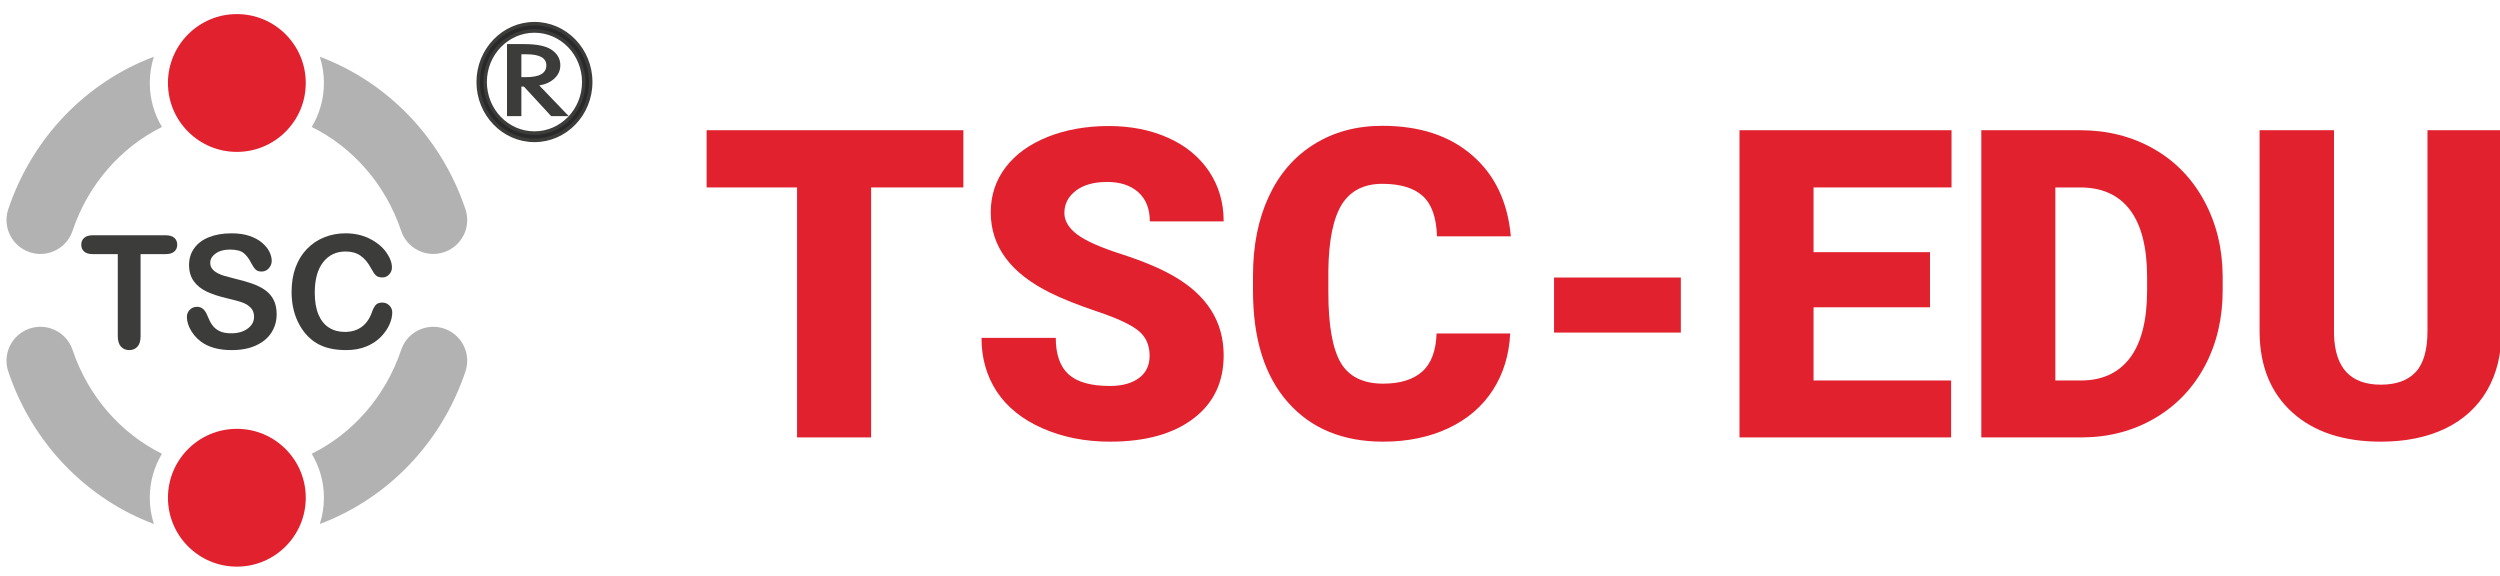
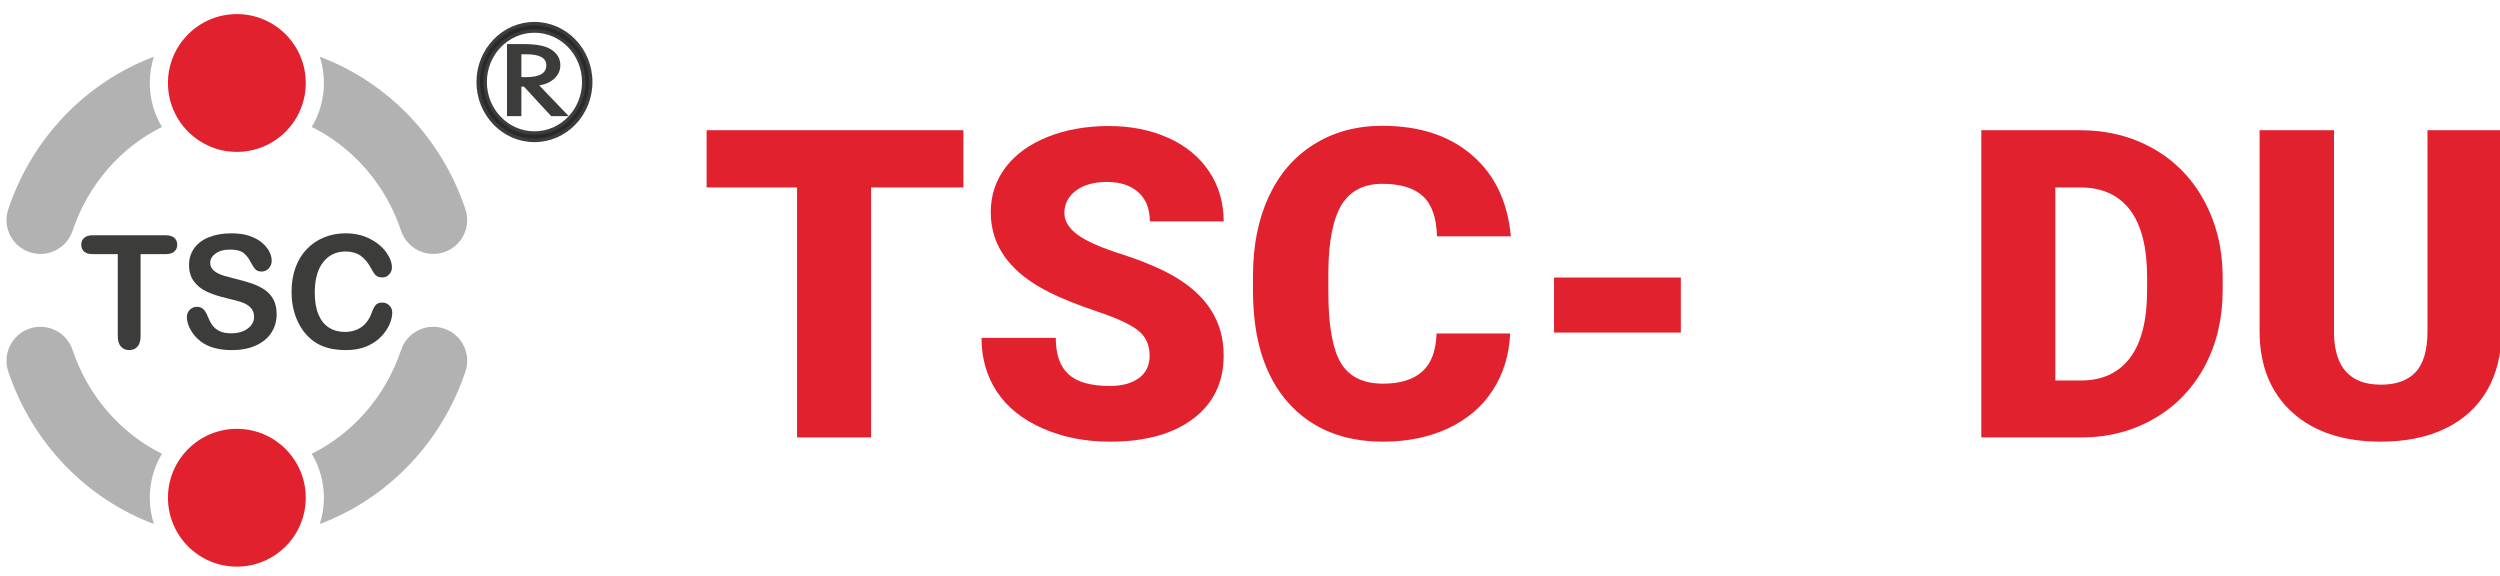
<svg xmlns="http://www.w3.org/2000/svg" width="100%" height="100%" viewBox="0 0 1744 402" version="1.1" xml:space="preserve" style="fill-rule:evenodd;clip-rule:evenodd;stroke-linejoin:round;stroke-miterlimit:2;">
  <g transform="matrix(1,0,0,1,-648.526,-410.062)">
    <g transform="matrix(1,0,0,1,813.353,610.853)">
      <g transform="matrix(1,0,0,1,-164.827,-200.792)">
        <g transform="matrix(4.167,0,0,4.167,0,0)">
          <g>
            <path d="M27.714,42.543L23.535,42.543L23.535,56.274C23.535,57.069 23.361,57.655 23.007,58.035C22.654,58.421 22.2,58.611 21.64,58.611C21.072,58.611 20.611,58.418 20.252,58.031C19.896,57.641 19.717,57.059 19.717,56.274L19.717,42.543L15.54,42.543C14.886,42.543 14.4,42.398 14.083,42.111C13.764,41.823 13.605,41.442 13.605,40.969C13.605,40.478 13.771,40.092 14.102,39.809C14.433,39.524 14.912,39.385 15.54,39.385L27.713,39.385C28.375,39.385 28.868,39.529 29.19,39.821C29.513,40.113 29.671,40.497 29.671,40.969C29.671,41.442 29.509,41.823 29.182,42.111C28.857,42.398 28.368,42.543 27.714,42.543Z" style="fill:rgb(60,60,59);fill-rule:nonzero;" />
            <path d="M46.313,52.614C46.313,53.757 46.02,54.782 45.429,55.697C44.84,56.605 43.979,57.318 42.843,57.837C41.709,58.352 40.359,58.611 38.805,58.611C36.937,58.611 35.4,58.258 34.189,57.554C33.328,57.043 32.629,56.368 32.092,55.522C31.555,54.675 31.285,53.85 31.285,53.052C31.285,52.587 31.448,52.191 31.77,51.858C32.092,51.528 32.504,51.363 33.002,51.363C33.405,51.363 33.748,51.492 34.027,51.75C34.306,52.007 34.545,52.391 34.744,52.896C34.982,53.501 35.242,54.003 35.523,54.407C35.8,54.813 36.197,55.143 36.702,55.407C37.209,55.67 37.874,55.799 38.701,55.799C39.832,55.799 40.757,55.536 41.47,55.007C42.18,54.479 42.533,53.819 42.533,53.028C42.533,52.399 42.342,51.888 41.959,51.499C41.579,51.108 41.078,50.81 40.471,50.601C39.867,50.4 39.056,50.177 38.044,49.946C36.686,49.629 35.549,49.257 34.634,48.831C33.717,48.405 32.99,47.824 32.452,47.089C31.915,46.354 31.648,45.441 31.648,44.35C31.648,43.311 31.931,42.386 32.499,41.577C33.068,40.769 33.887,40.148 34.962,39.713C36.037,39.28 37.301,39.062 38.754,39.062C39.912,39.062 40.919,39.206 41.766,39.494C42.615,39.783 43.318,40.163 43.876,40.642C44.433,41.12 44.841,41.62 45.101,42.144C45.359,42.667 45.488,43.181 45.488,43.678C45.488,44.135 45.328,44.545 45.008,44.91C44.682,45.277 44.281,45.458 43.801,45.458C43.363,45.458 43.027,45.349 42.801,45.13C42.572,44.91 42.325,44.551 42.059,44.054C41.716,43.338 41.296,42.783 40.815,42.381C40.336,41.982 39.565,41.781 38.495,41.781C37.507,41.781 36.713,41.999 36.106,42.434C35.5,42.865 35.195,43.39 35.195,43.999C35.195,44.378 35.298,44.705 35.505,44.979C35.712,45.254 35.994,45.49 36.358,45.69C36.718,45.886 37.083,46.041 37.452,46.153C37.823,46.264 38.433,46.428 39.283,46.643C40.349,46.893 41.313,47.167 42.182,47.467C43.045,47.769 43.781,48.136 44.384,48.564C44.992,48.995 45.466,49.538 45.804,50.194C46.142,50.854 46.313,51.659 46.313,52.614Z" style="fill:rgb(60,60,59);fill-rule:nonzero;" />
            <path d="M65.668,52.317C65.668,52.921 65.521,53.57 65.223,54.269C64.929,54.97 64.461,55.66 63.823,56.334C63.19,57.007 62.374,57.557 61.386,57.979C60.399,58.398 59.244,58.611 57.931,58.611C56.934,58.611 56.026,58.512 55.209,58.325C54.393,58.137 53.652,57.843 52.984,57.442C52.318,57.043 51.709,56.516 51.146,55.863C50.644,55.268 50.222,54.606 49.871,53.87C49.517,53.136 49.254,52.353 49.078,51.516C48.902,50.684 48.814,49.799 48.814,48.861C48.814,47.339 49.035,45.977 49.479,44.772C49.918,43.57 50.554,42.54 51.379,41.683C52.206,40.828 53.169,40.177 54.28,39.731C55.391,39.283 56.569,39.059 57.823,39.059C59.356,39.059 60.717,39.363 61.915,39.974C63.108,40.583 64.02,41.341 64.664,42.238C65.295,43.135 65.614,43.986 65.614,44.784C65.614,45.223 65.46,45.611 65.153,45.946C64.839,46.281 64.465,46.449 64.03,46.449C63.539,46.449 63.171,46.331 62.924,46.099C62.683,45.87 62.407,45.468 62.11,44.9C61.611,43.964 61.022,43.263 60.347,42.798C59.674,42.334 58.839,42.103 57.853,42.103C56.282,42.103 55.027,42.702 54.097,43.895C53.16,45.091 52.695,46.789 52.695,48.99C52.695,50.459 52.9,51.68 53.312,52.658C53.726,53.634 54.31,54.362 55.069,54.844C55.824,55.324 56.709,55.567 57.724,55.567C58.828,55.567 59.755,55.294 60.519,54.749C61.275,54.202 61.853,53.4 62.238,52.344C62.4,51.844 62.601,51.439 62.843,51.124C63.083,50.811 63.472,50.654 63.999,50.654C64.46,50.654 64.849,50.812 65.175,51.131C65.504,51.447 65.668,51.844 65.668,52.317Z" style="fill:rgb(60,60,59);fill-rule:nonzero;" />
          </g>
          <g>
            <path d="M77.919,35.028C73.854,22.908 64.738,13.698 53.538,9.498C53.984,10.883 54.228,12.362 54.228,13.894C54.228,16.589 53.476,19.099 52.191,21.256C59.035,24.655 64.526,30.813 67.158,38.642C68.15,41.616 71.373,43.215 74.346,42.218C77.316,41.22 78.919,38.001 77.919,35.028Z" style="fill:rgb(178,178,178);fill-rule:nonzero;" />
            <path d="M1.382,35.028C5.449,22.908 14.567,13.698 25.763,9.498C25.32,10.883 25.075,12.362 25.075,13.894C25.075,16.589 25.826,19.099 27.111,21.256C20.267,24.655 14.775,30.813 12.148,38.642C11.149,41.616 7.931,43.215 4.959,42.218C1.987,41.221 0.385,38.001 1.382,35.028Z" style="fill:rgb(178,178,178);fill-rule:nonzero;" />
          </g>
          <circle cx="39.652" cy="13.894" r="11.535" style="fill:rgb(226,33,47);" />
          <g>
            <path d="M77.919,62.193C73.854,74.313 64.738,83.524 53.538,87.724C53.984,86.335 54.228,84.862 54.228,83.326C54.228,80.632 53.476,78.124 52.191,75.965C59.035,72.568 64.526,66.407 67.158,58.58C68.15,55.606 71.373,54.006 74.346,55.005C77.316,56.003 78.919,59.223 77.919,62.193Z" style="fill:rgb(178,178,178);fill-rule:nonzero;" />
            <path d="M1.382,62.193C5.449,74.313 14.567,83.524 25.763,87.724C25.32,86.335 25.075,84.862 25.075,83.326C25.075,80.632 25.826,78.124 27.111,75.965C20.267,72.568 14.775,66.407 12.148,58.58C11.149,55.606 7.931,54.006 4.959,55.005C1.987,56.003 0.385,59.223 1.382,62.193Z" style="fill:rgb(178,178,178);fill-rule:nonzero;" />
          </g>
          <circle cx="39.652" cy="83.326" r="11.535" style="fill:rgb(226,33,47);" />
        </g>
      </g>
    </g>
    <g transform="matrix(0.633,0,0,0.656,-593.323,-295.034)">
      <g transform="matrix(23.266,0,0,16.993,-56344.18,-21072.042)">
        <path d="M2531.605,1308.64L2533.001,1310.562L2532.168,1310.562L2530.88,1308.716L2530.758,1308.716L2530.758,1310.562L2530.077,1310.562L2530.077,1306.053L2530.875,1306.053C2531.47,1306.053 2531.901,1306.165 2532.165,1306.389C2532.457,1306.638 2532.603,1306.967 2532.603,1307.376C2532.603,1307.695 2532.512,1307.969 2532.329,1308.199C2532.146,1308.429 2531.904,1308.576 2531.605,1308.64ZM2530.758,1308.123L2530.974,1308.123C2531.618,1308.123 2531.94,1307.877 2531.94,1307.384C2531.94,1306.923 2531.627,1306.692 2531,1306.692L2530.758,1306.692L2530.758,1308.123Z" style="fill:rgb(60,60,59);fill-rule:nonzero;" />
      </g>
      <g transform="matrix(1.733,0,0,1.733,-1547.397,-1118.771)">
        <path d="M2364.825,1284.787C2382.122,1284.787 2396.165,1298.829 2396.165,1316.126C2396.165,1333.423 2382.122,1347.466 2364.825,1347.466C2347.528,1347.466 2333.486,1333.423 2333.486,1316.126C2333.486,1298.829 2347.528,1284.787 2364.825,1284.787ZM2364.825,1280.335C2384.579,1280.335 2400.616,1296.373 2400.616,1316.126C2400.616,1335.88 2384.579,1351.917 2364.825,1351.917C2345.072,1351.917 2329.034,1335.88 2329.034,1316.126C2329.034,1296.373 2345.072,1280.335 2364.825,1280.335Z" style="fill:rgb(41,41,41);stroke:rgb(60,60,59);stroke-width:2.17px;" />
      </g>
    </g>
    <g transform="matrix(50.398,0,0,50.398,-125874.554,-73931.852)">
-       <path d="M2523.813,1477.691L2522.536,1477.691L2522.536,1481.151L2521.511,1481.151L2521.511,1477.691L2520.259,1477.691L2520.259,1476.899L2523.813,1476.899L2523.813,1477.691Z" style="fill:rgb(226,33,47);fill-rule:nonzero;" />
+       <path d="M2523.813,1477.691L2522.536,1477.691L2522.536,1481.151L2521.511,1481.151L2521.511,1477.691L2520.259,1477.691L2520.259,1476.899L2523.813,1476.899Z" style="fill:rgb(226,33,47);fill-rule:nonzero;" />
      <path d="M2526.391,1480.021C2526.391,1479.871 2526.338,1479.755 2526.232,1479.671C2526.126,1479.587 2525.939,1479.5 2525.673,1479.411C2525.406,1479.321 2525.188,1479.235 2525.019,1479.151C2524.468,1478.88 2524.192,1478.509 2524.192,1478.035C2524.192,1477.8 2524.261,1477.592 2524.398,1477.412C2524.535,1477.232 2524.729,1477.092 2524.981,1476.991C2525.232,1476.891 2525.514,1476.841 2525.827,1476.841C2526.133,1476.841 2526.407,1476.896 2526.65,1477.005C2526.892,1477.114 2527.08,1477.269 2527.215,1477.47C2527.349,1477.672 2527.416,1477.902 2527.416,1478.161L2526.394,1478.161C2526.394,1477.988 2526.341,1477.853 2526.235,1477.758C2526.129,1477.663 2525.985,1477.615 2525.804,1477.615C2525.621,1477.615 2525.477,1477.655 2525.37,1477.736C2525.264,1477.817 2525.211,1477.92 2525.211,1478.044C2525.211,1478.153 2525.27,1478.252 2525.387,1478.341C2525.503,1478.429 2525.709,1478.521 2526.003,1478.615C2526.297,1478.71 2526.538,1478.811 2526.727,1478.92C2527.186,1479.185 2527.416,1479.55 2527.416,1480.015C2527.416,1480.387 2527.276,1480.679 2526.996,1480.891C2526.715,1481.104 2526.331,1481.21 2525.842,1481.21C2525.498,1481.21 2525.186,1481.148 2524.906,1481.024C2524.627,1480.901 2524.417,1480.731 2524.275,1480.516C2524.134,1480.301 2524.064,1480.053 2524.064,1479.773L2525.092,1479.773C2525.092,1480.001 2525.15,1480.169 2525.268,1480.277C2525.386,1480.385 2525.577,1480.439 2525.842,1480.439C2526.011,1480.439 2526.145,1480.402 2526.244,1480.329C2526.342,1480.256 2526.391,1480.154 2526.391,1480.021Z" style="fill:rgb(226,33,47);fill-rule:nonzero;" />
      <path d="M2531.382,1479.712C2531.368,1480.008 2531.288,1480.269 2531.142,1480.496C2530.996,1480.723 2530.791,1480.898 2530.528,1481.023C2530.264,1481.147 2529.963,1481.21 2529.624,1481.21C2529.065,1481.21 2528.625,1481.028 2528.304,1480.664C2527.983,1480.3 2527.822,1479.786 2527.822,1479.122L2527.822,1478.912C2527.822,1478.495 2527.895,1478.13 2528.04,1477.818C2528.185,1477.505 2528.393,1477.264 2528.666,1477.094C2528.939,1476.923 2529.254,1476.838 2529.612,1476.838C2530.128,1476.838 2530.543,1476.974 2530.856,1477.246C2531.17,1477.517 2531.348,1477.891 2531.391,1478.368L2530.369,1478.368C2530.361,1478.109 2530.296,1477.923 2530.173,1477.811C2530.05,1477.698 2529.863,1477.641 2529.612,1477.641C2529.357,1477.641 2529.17,1477.737 2529.051,1477.927C2528.933,1478.118 2528.87,1478.423 2528.865,1478.841L2528.865,1479.142C2528.865,1479.596 2528.922,1479.92 2529.035,1480.115C2529.149,1480.309 2529.345,1480.407 2529.624,1480.407C2529.859,1480.407 2530.039,1480.351 2530.164,1480.24C2530.289,1480.129 2530.355,1479.953 2530.363,1479.712L2531.382,1479.712Z" style="fill:rgb(226,33,47);fill-rule:nonzero;" />
      <rect x="2531.989" y="1478.938" width="1.755" height="0.762" style="fill:rgb(226,33,47);fill-rule:nonzero;" />
-       <path d="M2537.193,1479.35L2535.581,1479.35L2535.581,1480.363L2537.485,1480.363L2537.485,1481.151L2534.556,1481.151L2534.556,1476.899L2537.491,1476.899L2537.491,1477.691L2535.581,1477.691L2535.581,1478.587L2537.193,1478.587L2537.193,1479.35Z" style="fill:rgb(226,33,47);fill-rule:nonzero;" />
      <path d="M2537.903,1481.151L2537.903,1476.899L2539.272,1476.899C2539.648,1476.899 2539.986,1476.985 2540.286,1477.155C2540.586,1477.325 2540.82,1477.566 2540.988,1477.876C2541.156,1478.187 2541.242,1478.535 2541.244,1478.92L2541.244,1479.116C2541.244,1479.505 2541.161,1479.854 2540.997,1480.163C2540.832,1480.471 2540.601,1480.713 2540.302,1480.887C2540.003,1481.061 2539.67,1481.149 2539.302,1481.151L2537.903,1481.151ZM2538.928,1477.691L2538.928,1480.363L2539.284,1480.363C2539.578,1480.363 2539.804,1480.258 2539.962,1480.049C2540.119,1479.84 2540.198,1479.529 2540.198,1479.116L2540.198,1478.932C2540.198,1478.521 2540.119,1478.212 2539.962,1478.003C2539.804,1477.795 2539.574,1477.691 2539.272,1477.691L2538.928,1477.691Z" style="fill:rgb(226,33,47);fill-rule:nonzero;" />
      <path d="M2545.104,1476.899L2545.104,1479.682C2545.104,1479.998 2545.037,1480.271 2544.903,1480.502C2544.768,1480.732 2544.576,1480.908 2544.324,1481.029C2544.073,1481.149 2543.776,1481.21 2543.434,1481.21C2542.916,1481.21 2542.508,1481.075 2542.21,1480.807C2541.912,1480.538 2541.76,1480.17 2541.755,1479.703L2541.755,1476.899L2542.785,1476.899L2542.785,1479.723C2542.797,1480.189 2543.013,1480.421 2543.434,1480.421C2543.646,1480.421 2543.807,1480.363 2543.916,1480.246C2544.025,1480.129 2544.079,1479.939 2544.079,1479.677L2544.079,1476.899L2545.104,1476.899Z" style="fill:rgb(226,33,47);fill-rule:nonzero;" />
    </g>
  </g>
</svg>